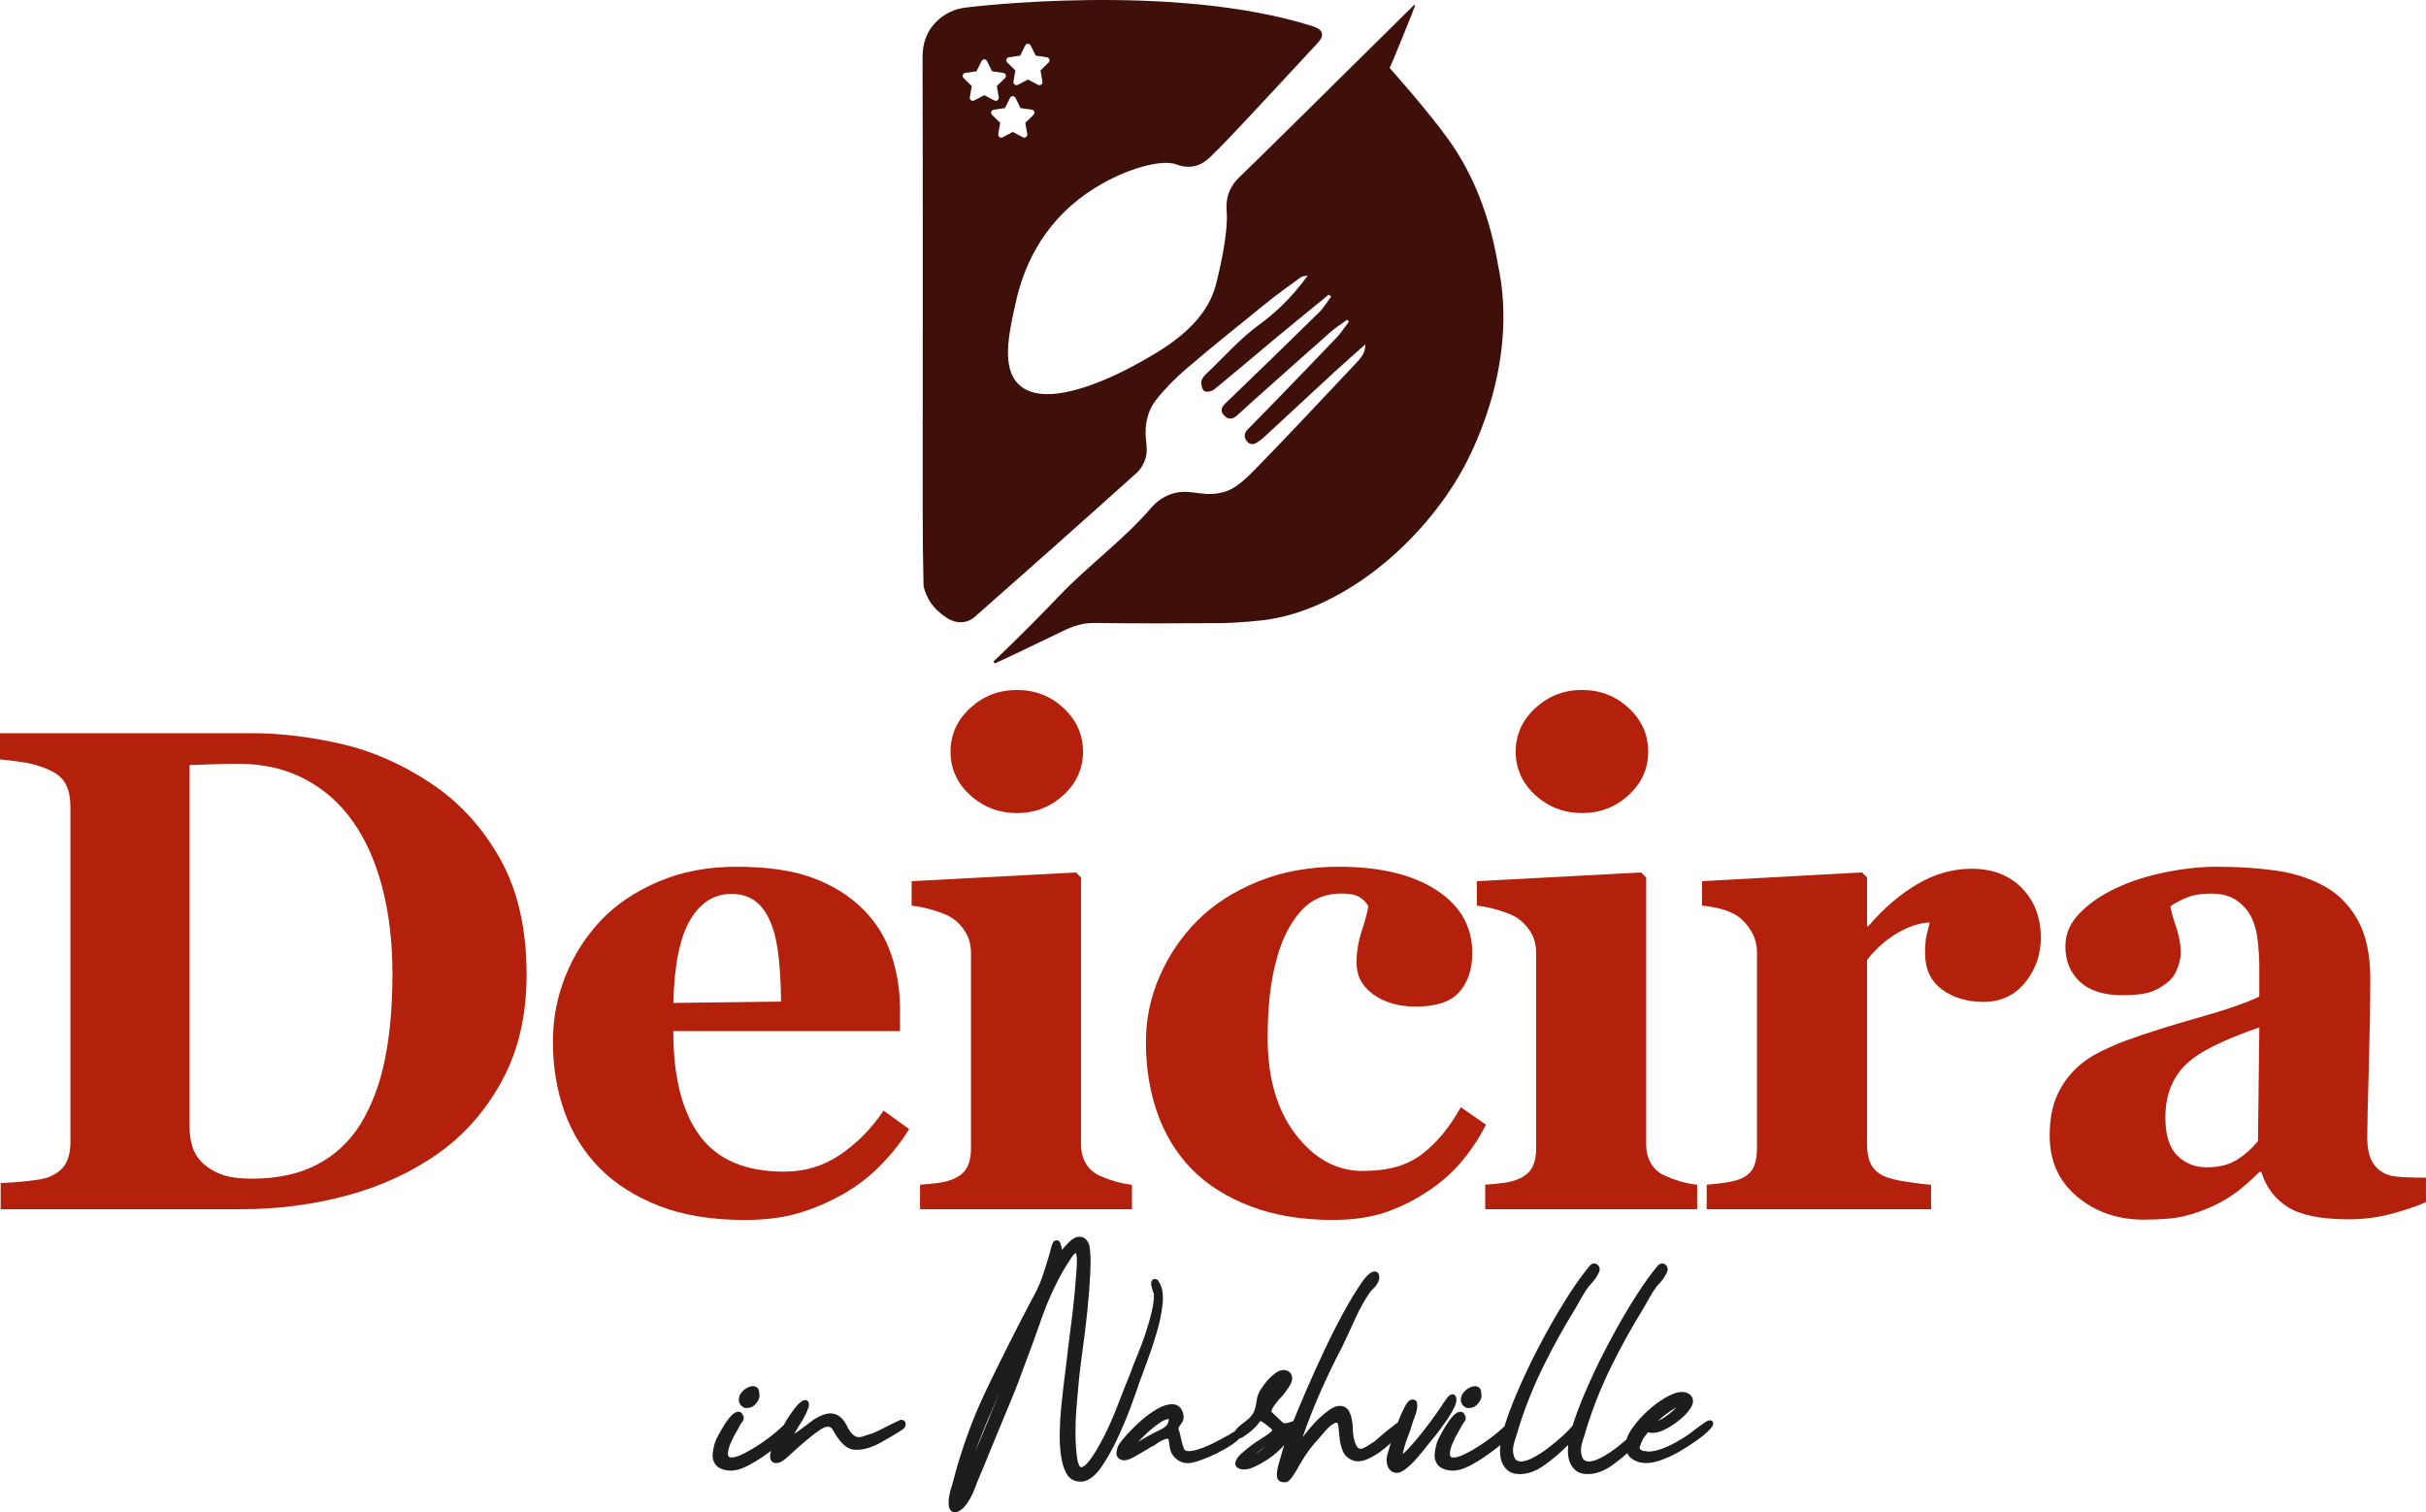
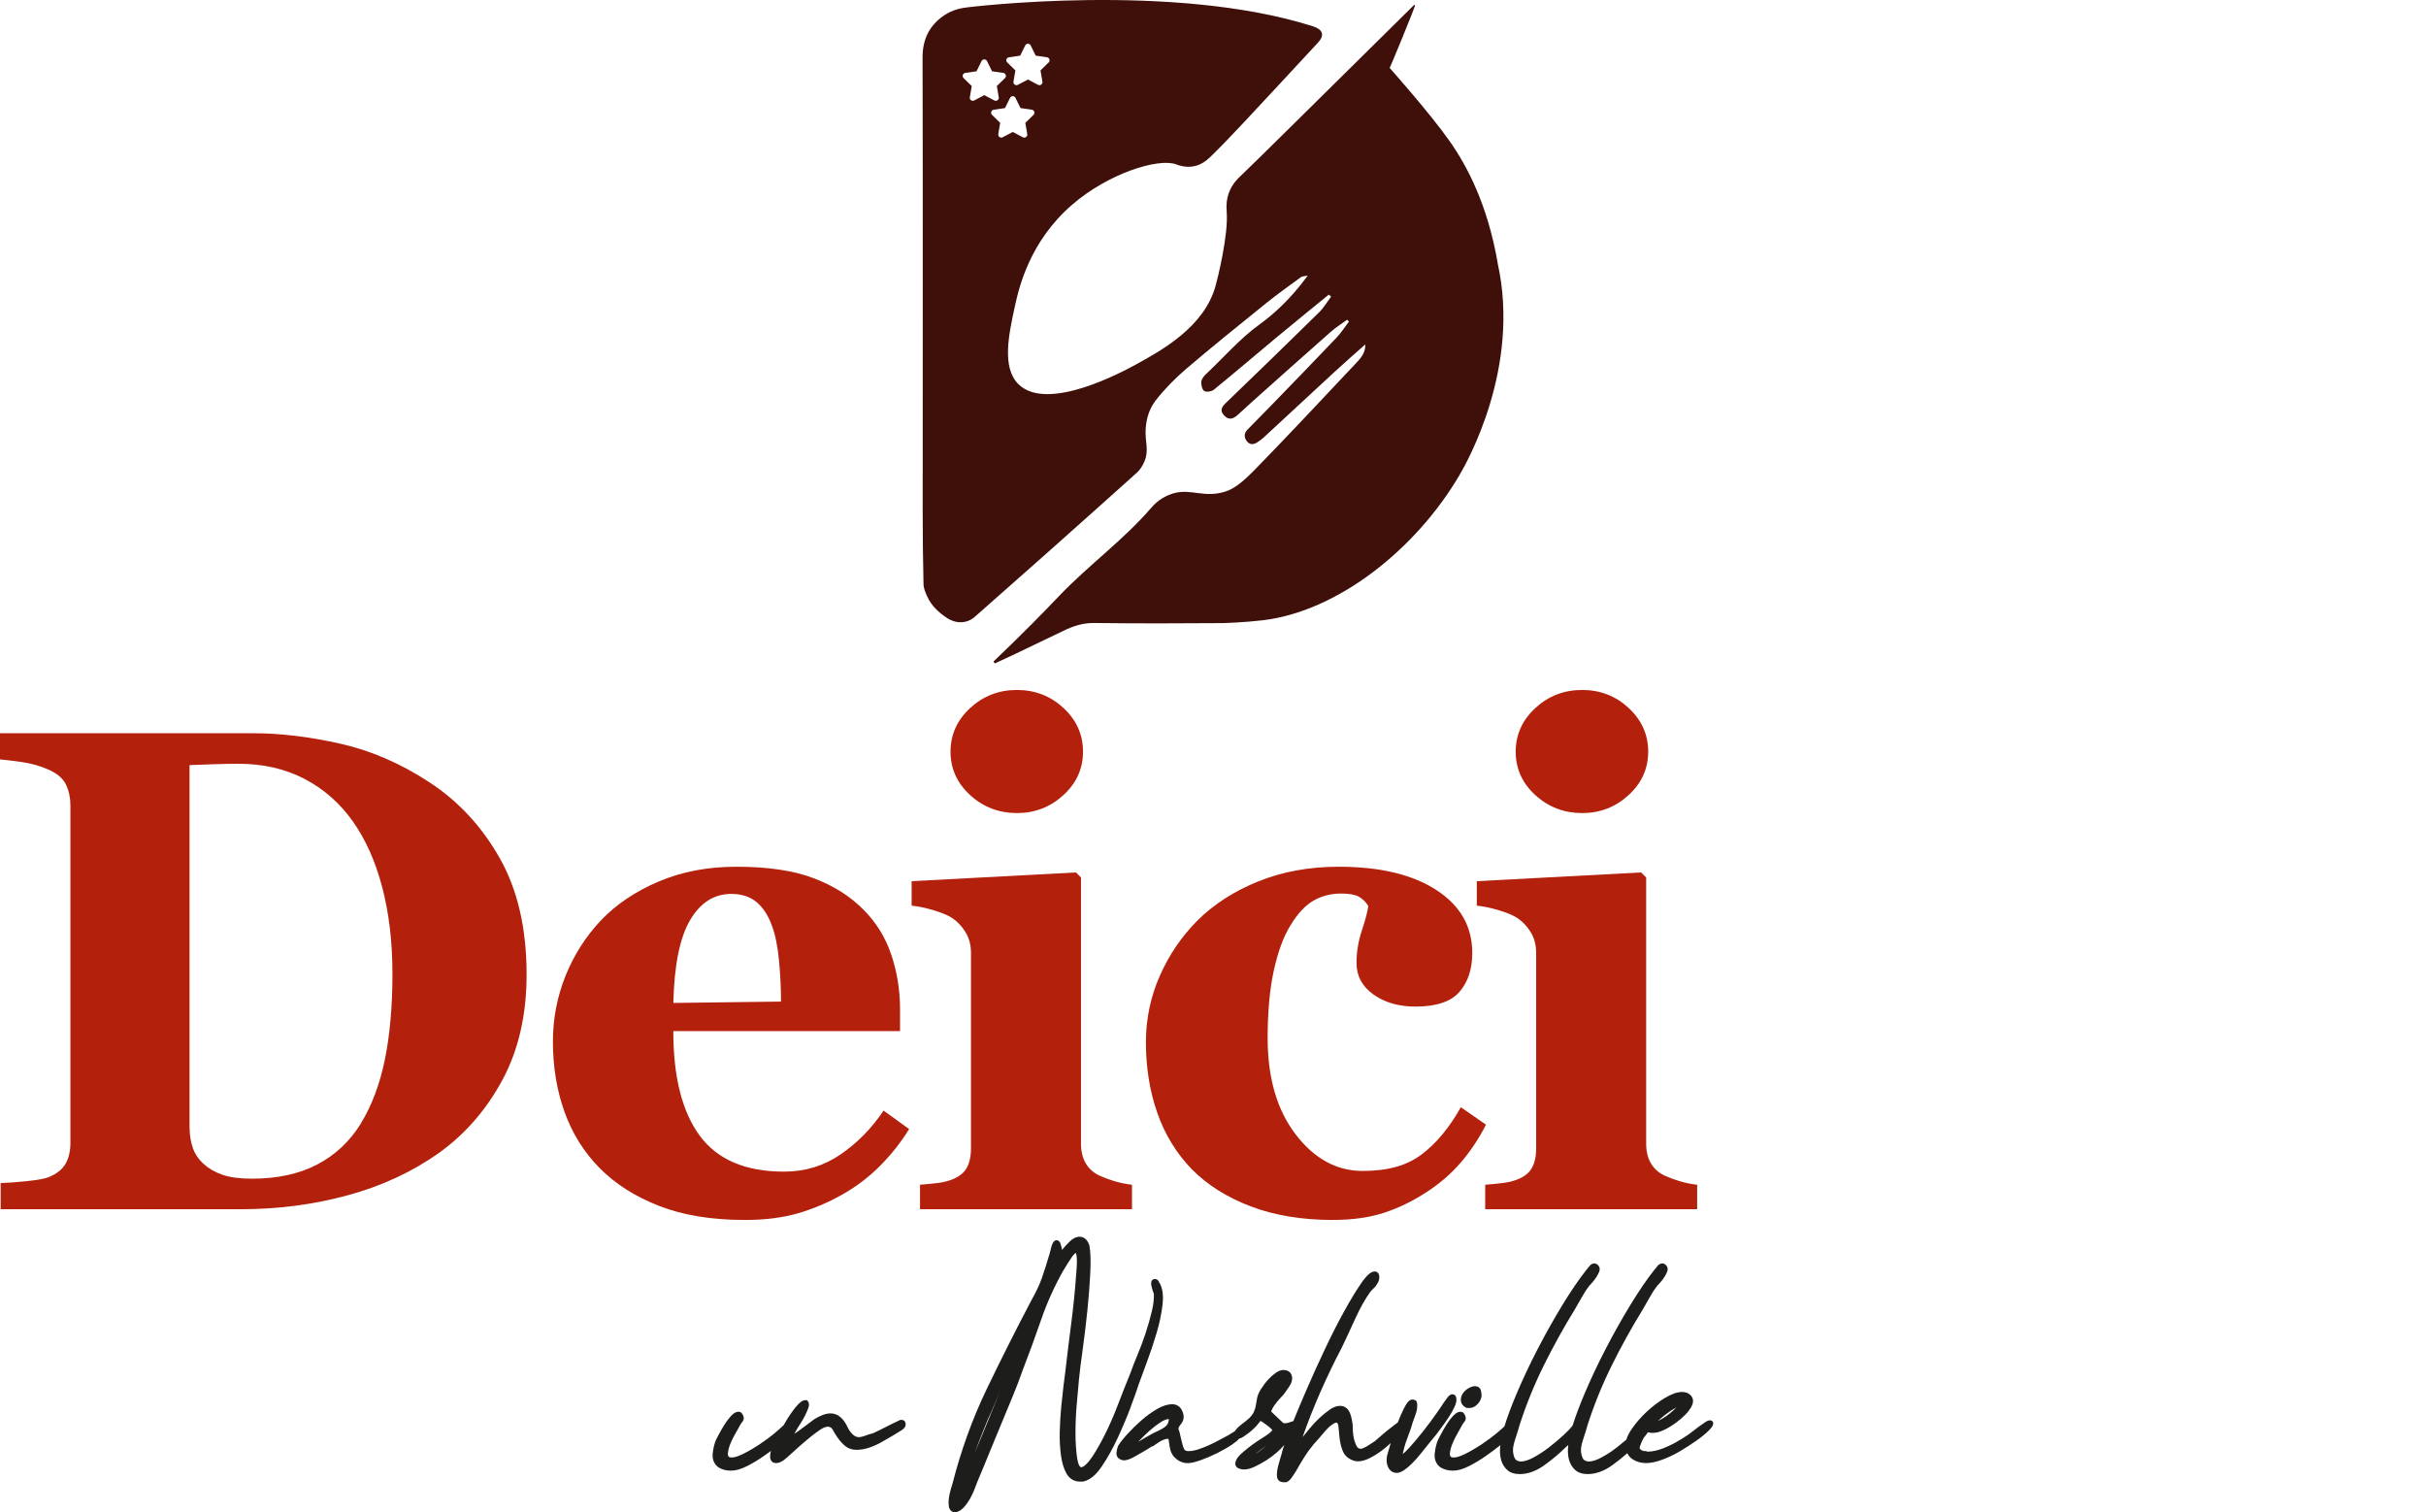
<svg xmlns="http://www.w3.org/2000/svg" id="Capa_2" data-name="Capa 2" viewBox="0 0 844.5 526.38" width="844.5" height="526.38">
  <defs>
    <style>      .cls-1 {        fill: #3f0f0a;      }      .cls-1, .cls-2, .cls-3 {        stroke-width: 0px;      }      .cls-2 {        fill: #b3210c;      }      .cls-3 {        fill: #1d1d1b;      }    </style>
  </defs>
  <g id="Capa_2-2" data-name="Capa 2">
    <g>
      <g>
        <path class="cls-2" d="m149.45,272.27c10.12,6.62,18.29,15.43,24.52,26.45,6.23,11.02,9.34,24.5,9.34,40.46,0,14.01-2.78,26.21-8.35,36.6-5.57,10.39-12.94,18.9-22.12,25.51-9.34,6.62-19.95,11.54-31.82,14.77-11.87,3.23-24.3,4.85-37.3,4.85H.23v-9.11c2.49-.08,5.6-.31,9.34-.7,3.74-.39,6.23-.86,7.47-1.4,2.8-1.17,4.75-2.74,5.84-4.73,1.09-1.98,1.63-4.38,1.63-7.18v-117.46c0-2.64-.51-5.04-1.52-7.18-1.01-2.14-3-3.87-5.95-5.2-2.96-1.32-6.09-2.22-9.4-2.69-3.31-.47-5.86-.78-7.65-.93v-9.11h88.15c9.42,0,19.5,1.21,30.24,3.62,10.74,2.41,21.09,6.89,31.06,13.43Zm-23.82,118.74c3.81-6.23,6.6-13.64,8.35-22.24,1.75-8.6,2.63-18.51,2.63-29.71s-1.17-20.98-3.5-30.01c-2.34-9.03-5.76-16.73-10.27-23.12-4.51-6.38-10.14-11.33-16.87-14.83-6.73-3.5-14.38-5.25-22.94-5.25-2.73,0-5.82.06-9.28.18-3.47.12-6.05.22-7.77.29v125.75c0,2.8.37,5.27,1.11,7.41.74,2.14,2,4.03,3.8,5.66,1.79,1.63,3.99,2.9,6.6,3.79,2.61.9,6.01,1.34,10.22,1.34,8.8,0,16.35-1.63,22.65-4.9s11.4-8.06,15.3-14.36Z" />
        <path class="cls-2" d="m316.47,393c-2.73,4.44-6.01,8.62-9.87,12.55-3.85,3.93-8.23,7.3-13.14,10.1-5.22,2.96-10.49,5.19-15.82,6.71-5.33,1.52-11.46,2.28-18.39,2.28-11.52,0-21.46-1.63-29.83-4.9-8.37-3.27-15.28-7.67-20.72-13.19-5.45-5.53-9.51-12.04-12.2-19.56-2.68-7.51-4.03-15.66-4.03-24.46,0-7.94,1.46-15.55,4.38-22.83,2.92-7.28,7.06-13.76,12.43-19.44,5.29-5.53,11.97-10,20.02-13.43,8.05-3.42,17.06-5.14,27.03-5.14,10.9,0,19.85,1.32,26.85,3.97,7.01,2.65,12.8,6.3,17.4,10.98,4.44,4.44,7.67,9.67,9.69,15.7,2.02,6.03,3.04,12.36,3.04,18.97v7.59h-78.93c0,15.96,3.07,28.1,9.22,36.43,6.15,8.33,15.92,12.49,29.31,12.49,7.32,0,13.89-2,19.73-6.01,5.84-4.01,10.82-9.09,14.94-15.24l8.87,6.42Zm-44.6-44.37c0-4.67-.23-9.46-.7-14.36-.47-4.9-1.28-8.91-2.45-12.03-1.32-3.66-3.13-6.42-5.43-8.29s-5.19-2.8-8.7-2.8c-6,0-10.78,3.04-14.36,9.11-3.58,6.07-5.53,15.69-5.84,28.84l37.48-.47Z" />
        <path class="cls-2" d="m394.05,420.9h-73.79v-8.52c2.02-.16,4.01-.35,5.95-.58,1.94-.23,3.62-.62,5.02-1.17,2.49-.93,4.24-2.28,5.25-4.03,1.01-1.75,1.52-4.07,1.52-6.95v-67.95c0-2.72-.62-5.12-1.87-7.18-1.25-2.06-2.8-3.72-4.67-4.96-1.4-.93-3.52-1.83-6.36-2.69-2.84-.86-5.43-1.4-7.76-1.63v-8.52l57.21-3.04,1.75,1.75v92.71c0,2.73.58,5.04,1.75,6.95,1.17,1.91,2.84,3.33,5.02,4.26,1.56.7,3.27,1.32,5.14,1.87,1.87.54,3.81.93,5.84,1.17v8.52Zm-17.05-159.26c0,5.92-2.28,10.96-6.83,15.12-4.55,4.17-9.94,6.25-16.17,6.25s-11.73-2.08-16.29-6.25c-4.55-4.16-6.83-9.2-6.83-15.12s2.28-10.98,6.83-15.18c4.56-4.2,9.98-6.3,16.29-6.3s11.71,2.1,16.23,6.3c4.51,4.2,6.77,9.26,6.77,15.18Z" />
        <path class="cls-2" d="m464.05,424.64c-10.82,0-20.37-1.58-28.66-4.73-8.29-3.15-15.12-7.45-20.49-12.9-5.37-5.53-9.38-12.06-12.03-19.62-2.65-7.55-3.97-15.76-3.97-24.64,0-8.09,1.61-15.8,4.85-23.12,3.23-7.32,7.61-13.74,13.13-19.26s12.75-10.22,21.19-13.6c8.44-3.39,17.76-5.08,27.96-5.08,14.32,0,25.65,2.71,33.98,8.11,8.33,5.41,12.49,12.71,12.49,21.89,0,5.6-1.48,10.12-4.44,13.54-2.96,3.43-8.06,5.14-15.3,5.14-5.84,0-10.72-1.4-14.65-4.2-3.93-2.8-5.9-6.46-5.9-10.98,0-3.81.62-7.59,1.87-11.33,1.24-3.74,1.98-6.58,2.22-8.52-.86-1.4-1.95-2.47-3.27-3.21-1.32-.74-3.39-1.11-6.19-1.11-3.5,0-6.7.82-9.57,2.45-2.88,1.63-5.57,4.52-8.06,8.64-2.41,3.89-4.34,9.11-5.78,15.65-1.44,6.54-2.16,14.4-2.16,23.58,0,13.86,3.25,25.03,9.75,33.51,6.5,8.48,14.26,12.73,23.29,12.73s15.51-1.93,20.61-5.78c5.1-3.85,9.63-9.32,13.6-16.4l8.76,6.07c-2.41,4.75-5.29,9.09-8.64,13.02-3.35,3.93-7.36,7.41-12.03,10.45-4.9,3.19-9.89,5.6-14.94,7.24-5.06,1.63-10.94,2.45-17.63,2.45Z" />
        <path class="cls-2" d="m590.79,420.9h-73.79v-8.52c2.02-.16,4.01-.35,5.95-.58,1.94-.23,3.62-.62,5.02-1.17,2.49-.93,4.24-2.28,5.25-4.03,1.01-1.75,1.52-4.07,1.52-6.95v-67.95c0-2.72-.62-5.12-1.87-7.18-1.25-2.06-2.8-3.72-4.67-4.96-1.4-.93-3.52-1.83-6.36-2.69-2.84-.86-5.43-1.4-7.76-1.63v-8.52l57.21-3.04,1.75,1.75v92.71c0,2.73.58,5.04,1.75,6.95,1.17,1.91,2.84,3.33,5.02,4.26,1.56.7,3.27,1.32,5.14,1.87,1.87.54,3.81.93,5.84,1.17v8.52Zm-17.05-159.26c0,5.92-2.28,10.96-6.83,15.12-4.55,4.17-9.94,6.25-16.17,6.25s-11.73-2.08-16.29-6.25c-4.55-4.16-6.83-9.2-6.83-15.12s2.28-10.98,6.83-15.18c4.56-4.2,9.98-6.3,16.29-6.3s11.71,2.1,16.23,6.3c4.51,4.2,6.77,9.26,6.77,15.18Z" />
-         <path class="cls-2" d="m710.41,326.44c0,5.92-1.83,11.11-5.49,15.59-3.66,4.48-8.48,6.71-14.48,6.71-5.68,0-10.49-1.44-14.42-4.32-3.93-2.88-5.9-7.12-5.9-12.73,0-2.72.19-4.85.58-6.36.39-1.52.74-2.94,1.05-4.26-3.58.16-7.36,1.4-11.33,3.74s-7.47,5.45-10.51,9.34v64.1c0,2.73.43,4.98,1.28,6.77.86,1.79,2.29,3.19,4.32,4.2,1.71.86,4.5,1.58,8.35,2.16,3.85.58,6.64.92,8.35.99v8.52h-78.11v-8.52c1.94-.16,3.91-.37,5.9-.64,1.98-.27,3.68-.64,5.08-1.11,2.49-.86,4.2-2.18,5.14-3.97.93-1.79,1.4-4.13,1.4-7.01v-67.95c0-2.8-.66-5.31-1.98-7.53-1.32-2.22-2.92-3.99-4.79-5.31-1.4-.93-3.17-1.71-5.31-2.34-2.14-.62-4.5-1.05-7.06-1.28v-8.52l55.69-3.04,1.75,1.75v16.93h.47c5.37-6.23,11.07-11.11,17.11-14.65,6.03-3.54,12.32-5.31,18.86-5.31,7.24,0,13.06,2.24,17.45,6.71,4.4,4.48,6.6,10.26,6.6,17.34Z" />
-         <path class="cls-2" d="m844.5,418.45c-3.43,1.48-7.47,2.84-12.14,4.09-4.67,1.24-9.61,1.87-14.83,1.87-9.57,0-16.62-1.42-21.13-4.26-4.51-2.84-7.59-6.91-9.22-12.2h-.7c-2.65,2.65-5.2,4.9-7.65,6.77-2.45,1.87-5.08,3.46-7.88,4.79-3.66,1.71-7.18,2.98-10.57,3.79-3.39.82-8.12,1.23-14.19,1.23-9.03,0-16.74-2.67-23.12-8-6.38-5.33-9.57-12.39-9.57-21.19,0-5.06.7-9.36,2.1-12.9,1.4-3.54,3.39-6.67,5.95-9.4,2.34-2.49,5.04-4.55,8.11-6.19s6.44-3.15,10.1-4.55c7.01-2.57,15.41-5.23,25.22-8,9.81-2.76,16.97-5.23,21.48-7.41v-11.21c0-1.94-.16-4.51-.47-7.71-.31-3.19-.97-5.88-1.98-8.06-1.09-2.49-2.8-4.59-5.14-6.3-2.34-1.71-5.41-2.57-9.22-2.57-3.43,0-6.29.49-8.58,1.46-2.3.97-4.15,1.97-5.55,2.98.23,1.56.89,3.93,1.98,7.12,1.09,3.19,1.63,6.27,1.63,9.22,0,1.32-.35,2.98-1.05,4.96s-1.71,3.56-3.04,4.73c-1.79,1.56-3.79,2.76-6.01,3.62-2.22.86-5.62,1.28-10.22,1.28-6.54,0-11.48-1.58-14.83-4.73-3.35-3.15-5.02-7.26-5.02-12.32,0-4.36,1.73-8.27,5.2-11.73,3.46-3.46,7.69-6.32,12.67-8.58,4.9-2.34,10.55-4.14,16.93-5.43,6.38-1.28,12.3-1.93,17.75-1.93,7.55,0,14.48.45,20.78,1.34,6.3.9,11.99,2.74,17.05,5.55,4.83,2.73,8.66,6.68,11.5,11.85,2.84,5.18,4.26,11.93,4.26,20.26,0,8.8-.18,19.23-.52,31.29-.35,12.07-.53,20.01-.53,23.82,0,3.5.53,6.27,1.58,8.29,1.05,2.03,2.67,3.54,4.85,4.55,1.32.62,3.4.99,6.25,1.11,2.84.12,5.43.18,7.76.18v8.52Zm-58.03-60.83c-4.36,1.48-8.68,3.17-12.96,5.08-4.28,1.91-7.78,3.91-10.51,6.01-2.88,2.18-5.14,4.96-6.77,8.35s-2.45,7.38-2.45,11.97c0,6.07,1.38,10.47,4.14,13.19,2.76,2.73,6.17,4.09,10.22,4.09,4.28,0,7.8-.88,10.57-2.63s5.2-3.91,7.3-6.48l.47-39.58Z" />
      </g>
      <g>
-         <path class="cls-3" d="m259.04,489.99l.21.1h.84c1.25,0,2.36-.6,3.29-1.79,1.11-1.42,1.12-2.7.91-3.56-.06-1.66-1.15-2.25-2.18-2.25-.72,0-1.49.25-2.32.74-.79.47-1.44,1.08-1.92,1.81-.53.8-.75,1.66-.66,2.55.07.7.45,1.69,1.85,2.39Z" />
        <path class="cls-3" d="m313.91,494.19c-.49,0-.8.12-1.01.29h0c-1.52.69-3.06,1.45-4.58,2.24-1.5.78-2.99,1.51-4.41,2.16-1.07.27-2.07.58-2.95.92-.76.29-1.42.44-1.97.44-1.35,0-2.62-1.04-3.76-3.09-1.51-3.44-3.57-5.18-6.12-5.18-1.54,0-3.35.64-5.59,1.98-.44.3-1.14.82-2.08,1.56-.9.71-1.94,1.48-3.08,2.29-.67.47-1.28.9-1.86,1.3.41-.75.79-1.43,1.14-2.02l.04-.07c.06-.13.27-.49.95-1.5.56-.84,1.08-1.75,1.57-2.72.48-.96.87-1.84,1.15-2.62.41-1.12.33-1.97-.22-2.53l-.29-.29h-.41c-1.02,0-2.1.76-3.48,2.48-1.17,1.44-2.32,3.11-3.41,4.95-.18.31-.36.61-.53.92l-.18.32c-.75.73-1.66,1.55-2.7,2.44-1.71,1.45-3.58,2.85-5.56,4.17-1.97,1.32-3.9,2.45-5.74,3.37-2.16,1.08-3.37,1.31-4,1.31-.37,0-.7-.04-.97-.11-.3-.23-.58-.63-.47-1.52.12-1.04.44-2.17.94-3.36.52-1.23,1.11-2.41,1.76-3.51.67-1.13,1.15-2,1.44-2.58.23-.46.52-.9.88-1.31.34-.4,1-1.47-.18-2.96l-.29-.37h-.16c-.18-.12-.42-.2-.72-.2-.83,0-1.7.5-2.64,1.53-.78.85-1.53,1.84-2.23,2.96-.69,1.1-1.31,2.17-1.85,3.18-.54,1.02-.88,1.66-1.04,1.98-.58,1.3-.97,2.89-1.19,4.72-.24,2.1.39,3.75,1.88,4.92l.08.06c1.23.77,2.69,1.16,4.35,1.16s3.46-.51,5.48-1.51c1.92-.96,3.89-2.14,5.86-3.5.88-.6,1.74-1.23,2.6-1.86-.43,1.66-.38,2.76.16,3.48.26.35.75.77,1.62.77,1.06,0,2.19-.54,3.48-1.66,1.34-1.21,2.69-2.42,4.03-3.63,1.33-1.19,2.74-2.41,4.2-3.6.8-.66,1.9-1.5,3.27-2.48,1.23-.88,2.3-1.33,3.16-1.33.1,0,.17,0,.21.01l.12.11.29.06c.37.07.72.42,1.04,1.02.49.91,1.09,1.87,1.78,2.83.72,1.01,1.56,1.92,2.48,2.7,1.05.89,2.38,1.34,3.96,1.34,2.57,0,5.41-.86,8.44-2.54,2.89-1.61,5.32-3.05,7.19-4.25.98-.59,1.48-1.28,1.48-2.05,0-1.09-.69-1.58-1.38-1.58Z" />
        <path class="cls-3" d="m393.65,489.56c1.36-3.62,2.29-6.24,2.84-8,.66-1.86,1.58-4.35,2.81-7.63,1.21-3.24,2.34-6.62,3.35-10.05,1.02-3.46,1.71-6.81,2.05-9.95.35-3.25-.05-5.81-1.2-7.6-.4-1.03-1.16-1.14-1.48-1.14-.4,0-.77.18-1.01.49-.39.51-.4,1.25-.04,2.56.32,1.17.53,1.75.69,2.06.09,1.73-.14,3.79-.7,6.12-.59,2.5-1.33,5.08-2.19,7.68-.87,2.61-1.81,5.13-2.8,7.49-1.01,2.43-1.87,4.61-2.52,6.46-1.43,3.51-2.89,7.21-4.34,11.01-1.38,3.63-2.96,7.23-4.69,10.69-2.12,4.1-3.88,7.03-5.23,8.71-1.69,2.1-2.55,2.26-2.77,2.26-.61,0-1.15-1.16-1.45-3.1-.39-2.56-.59-5.6-.59-9.03s.17-6.98.5-10.49c.34-3.65.57-6.26.71-7.96.26-2.63.7-6.18,1.31-10.55.6-4.3,1.14-8.82,1.62-13.44.47-4.59.81-8.98,1.01-13.06.21-4.22.1-7.36-.32-9.6l-.04-.15c-.86-2.36-2.29-2.86-3.34-2.86-1.21,0-2.39.57-3.51,1.7-.96.96-1.8,1.87-2.51,2.73-.04.06-.09.12-.13.17-.05-.53-.17-1.08-.36-1.65-.24-1.15-.77-1.73-1.55-1.73-1.06,0-1.5,1.25-1.85,2.53-.38,1.38-.5,1.87-.53,2.09-.93,3.17-1.83,6.01-2.68,8.43-.85,2.43-2.08,5.05-3.67,7.83-5.47,10.4-10.73,20.86-15.64,31.08-4.91,10.22-8.9,21.26-11.85,32.81-.13.41-.34,1.09-.61,2.02-.28.98-.49,1.97-.63,2.95-.15,1.03-.14,2.01,0,2.92.21,1.27,1.03,2.03,2.17,2.03h.16c1.02-.19,1.99-.76,2.88-1.73.79-.86,1.51-1.87,2.15-3,.63-1.12,1.16-2.25,1.58-3.36.4-1.07.73-1.93.99-2.58,1.51-3.56,2.97-7.1,4.34-10.5,1.45-3.58,2.9-7.1,4.33-10.48,1.21-2.95,2.42-5.87,3.63-8.76,1.2-2.88,2.36-5.91,3.44-9,2.29-5.92,4.46-11.87,6.46-17.67,1.99-5.77,4.54-11.45,7.57-16.85,1.2-2,2.24-3.64,3.09-4.89.72-1.05,1.18-1.36,1.39-1.45.07.13.18.41.27.96.19,1.12.15,3.14-.11,6.02-.4,5.71-.97,11.49-1.71,17.18-.74,5.7-1.45,11.51-2.11,17.22-.14.94-.34,2.55-.61,4.76-.27,2.19-.53,4.64-.81,7.48-.27,2.76-.44,5.63-.51,8.54-.07,2.92.07,5.69.41,8.22.35,2.6,1,4.75,1.93,6.4,1.04,1.84,2.69,2.81,4.78,2.81h.81l.19-.02c2.3-.46,4.45-2.21,6.57-5.35,1.96-2.91,3.82-6.25,5.52-9.91,1.68-3.64,3.22-7.29,4.56-10.85Zm-45.71-4.89l-2.18,5.38c-1.01,2.49-1.91,4.7-2.72,6.65-.81,1.96-1.35,3.27-1.61,3.92-.41.95-.91,2.16-1.52,3.64-.2.48-.4.98-.61,1.48.89-2.42,1.81-4.81,2.72-7.09.9-2.26,1.6-3.96,1.98-4.87.42-.84,1.24-2.72,2.45-5.6.48-1.14.97-2.31,1.48-3.51Z" />
        <path class="cls-3" d="m501.72,496.96c.81-1.07,1.63-2.24,2.45-3.47.83-1.24,1.53-2.47,2.09-3.66.62-1.31.84-2.29.69-3.05-.05-1.01-.72-1.47-1.38-1.47-.8,0-1.42.72-1.91,1.43-.61.87-.77,1.05-.8,1.08l-.15.19c-.38.64-1.29,1.98-2.68,3.97-1.38,1.97-2.96,4.09-4.71,6.31-1.74,2.21-3.42,4.19-4.99,5.89-.96,1.04-1.62,1.61-2.04,1.93.12-.56.28-1.24.48-2.04.26-1.04.62-2.15,1.07-3.31.48-1.24.93-2.47,1.33-3.67l.02-.07c.26-1.04.72-2.43,1.38-4.12.75-1.96.96-3.53.64-4.82l-.07-.27-.2-.19c-.22-.22-.63-.48-1.28-.48-1,0-1.87.92-2.99,3.16-.71,1.42-1.42,3.06-2.12,4.87-.51.33-1.15.8-1.93,1.44-1.09.82-2.13,1.65-3.07,2.46-.93.79-1.91,1.65-2.97,2.57-.65.39-1.33.83-2,1.3-.61.43-1.22.76-1.82,1l-.48.23c-.13.06-.33.1-.57.1-.61,0-1-.2-1.29-.66-.41-.64-.75-1.43-.99-2.35-.25-.93-.41-1.89-.47-2.84-.06-.95-.1-1.77-.1-2.45v-.12c-.3-2.32-.75-3.91-1.37-4.86-.72-1.08-1.77-1.64-3.03-1.64-1.15,0-2.39.47-3.69,1.39-1.18.83-2.37,1.81-3.54,2.91-1.18,1.11-2.26,2.26-3.21,3.42-.95,1.15-1.69,2.06-2.23,2.73-.12.15-.24.31-.36.46,1.78-5.1,3.81-10.27,6.05-15.39,2.41-5.48,4.97-10.82,7.65-15.9,1.5-3.14,3.06-6.5,4.65-10,1.58-3.49,3.32-6.6,5.12-9.17.49-.61.92-1.07,1.27-1.37.48-.4.89-.92,1.22-1.55.5-.69.75-1.47.75-2.33,0-1.89-1.32-1.98-1.58-1.98-1.33,0-2.83,1.31-4.84,4.26-1.76,2.57-3.74,5.86-5.9,9.76-2.16,3.92-4.41,8.35-6.68,13.16-2.28,4.82-4.42,9.55-6.36,14.04-1.69,3.91-3.22,7.55-4.55,10.84-.29.07-.62.18-1,.34-.68.28-1.37.43-2.04.43-.13,0-.18,0-.19,0-.12-.06-.24-.1-.36-.14-.37-.36-1.04-1-2.01-1.91-.73-.68-1.71-1.61-2.11-2.01,0-.07.04-.22.13-.45.24-.59.6-1.23,1.09-1.9.51-.7,1.06-1.38,1.65-2.04.61-.67,1.02-1.12,1.28-1.37l.07-.08c.56-.7,1.27-1.71,2.17-3.1,1.38-2.13.91-3.64.28-4.53l-.1-.12c-.59-.59-1.37-.89-2.3-.89-.88,0-1.78.33-2.69.99-.78.56-1.53,1.21-2.23,1.91-.71.71-1.32,1.43-1.82,2.15-.48.68-.85,1.23-1.14,1.66-.75,1.2-1.19,2.28-1.35,3.29-.13.87-.27,1.67-.4,2.39-.12.66-.34,1.38-.65,2.12-.29.69-.86,1.46-1.71,2.31-.17.17-.52.48-1.22,1.03l-1.81,1.41c-.67.52-1.24,1.09-1.69,1.7-.09.12-.18.25-.25.37-.26.12-.58.31-1.04.62-.72.48-1.05.67-1.2.75-.81.41-1.81.94-3.06,1.63-1.15.64-2.41,1.27-3.76,1.88-1.31.59-2.59,1.08-3.82,1.47-1.18.37-2.27.56-3.23.56-1.05,0-1.37-.4-1.53-.74-.37-.79-.75-2.09-1.13-3.86-.02-.21-.11-.63-.43-1.91l-.08-.25c-.11-.32-.21-.64-.32-.96-.02-.18.04-.7.91-1.77.79-.97,1.46-2.61.19-4.93-.71-1.24-1.84-1.9-3.27-1.9-1.65,0-3.48.59-5.44,1.75-1.86,1.11-3.68,2.43-5.39,3.94-1.69,1.49-3.28,3.04-4.71,4.61-1.44,1.57-2.52,2.94-3.23,4.07l-.08.16c-.3.76-.49,1.56-.57,2.39-.05.58.04,1.98,2.02,2.54l.11.02c1.04.18,2.41-.22,4.17-1.22,1.47-.83,2.63-1.5,3.33-1.92.91-.52,1.78-1.05,2.57-1.58l.62-.21.12-.09c1.41-1.02,2.49-1.7,3.23-2,1.32-.55,1.8-.43,1.92-.4.11.41.2.92.26,1.51.07.72.21,1.49.43,2.36.25.98.77,1.88,1.57,2.67,1.26,1.26,2.78,1.9,4.52,1.9,1.07,0,2.56-.35,4.56-1.07,1.9-.68,3.84-1.51,5.75-2.47,1.9-.95,3.63-1.95,5.16-2.99,1.15-.78,1.9-1.42,2.35-1.99.48-.09,1.01-.33,1.59-.72.64-.43,1.27-.88,1.87-1.35.63-.49,1.2-.99,1.71-1.49l.91-.91,1.28-1.59c.05-.06.09-.09.13-.11.14.08.43.25.98.61,2.36,1.63,2.96,2.37,3.1,2.61-.11.21-.61.87-2.65,2.19-.66.4-1.5.93-2.56,1.64-1.03.69-2.04,1.42-2.99,2.16-.97.76-1.83,1.49-2.57,2.16-.84.76-1.4,1.45-1.73,2.1-.92,1.84.04,2.64.49,2.9.62.35,1.36.53,2.2.53,1.09,0,2.32-.33,3.74-1,1.3-.62,2.63-1.35,3.93-2.17,1.32-.83,2.54-1.74,3.65-2.71,1.13-.99,1.96-1.82,2.54-2.55l.07-.09s.05-.08.07-.12c-.2.59-.38,1.12-.52,1.58-.26,1.04-.68,2.54-1.3,4.59-.64,2.13-.88,3.69-.75,4.79.03,1.04.67,2.12,2.39,2.12h.6l.42-.04.18-.17h.1l.25-.17c.52-.35,1.04-.93,1.59-1.8.46-.73.83-1.29,1.09-1.69l.04-.06c1.06-1.87,2.04-3.52,2.91-4.91.84-1.35,1.92-2.83,3.22-4.39.43-.43,1.01-1.08,1.74-1.94.74-.87,1.51-1.78,2.31-2.72.76-.88,1.54-1.6,2.33-2.15.86-.59,1.31-.71,1.5-.73.24.05.59.2.7,1.14.13,1.2.27,2.54.4,4.01.14,1.56.5,3.1,1.07,4.59.64,1.68,1.9,2.85,3.77,3.48.4.18.92.27,1.58.27,1.23,0,2.6-.37,4.07-1.11,1.39-.69,2.76-1.54,4.07-2.51,1.16-.85,2.26-1.78,3.27-2.75-.05.16-.1.32-.14.47-.63,2.11-.99,3.34-1.13,3.92-.31,1.56-.18,2.92.39,4.06.81,1.61,2.07,1.95,2.99,1.95.74,0,1.57-.32,2.57-.98,1.82-1.26,3.82-3.26,5.95-5.94,2.07-2.61,3.8-4.74,5.16-6.37.4-.54,1.01-1.34,1.82-2.42Zm-53.4,2.5c.05-.15.11-.31.18-.51.01-.03.03-.07.05-.11-.08.21-.16.41-.24.62Zm-11.38,6.65c.12-.1.23-.19.34-.27.99-.71,2.08-1.53,3.26-2.44.13-.1.25-.2.38-.29-.56.49-1.16.98-1.79,1.47-.73.57-1.46,1.09-2.19,1.53Zm-40.36-4.63c1.11-1.18,2.31-2.34,3.57-3.47,1.24-1.1,2.52-2.09,3.81-2.93,1.16-.75,2.16-1.15,2.89-1.15h.01s.02.1.02.18c-.11.95-.39,1.65-.82,2.08-.53.53-1.29,1.05-2.24,1.52-1.76.81-3.42,1.68-4.93,2.57-.87.51-1.75,1.04-2.65,1.56.11-.12.22-.23.33-.35Z" />
        <path class="cls-3" d="m510.38,489.99l.21.1h.84c1.25,0,2.36-.6,3.29-1.78,1.11-1.42,1.12-2.7.91-3.56-.06-1.66-1.15-2.25-2.18-2.25-.72,0-1.5.25-2.32.74-.79.47-1.44,1.08-1.93,1.81-.53.8-.76,1.66-.66,2.55.07.7.45,1.69,1.85,2.39Z" />
        <path class="cls-3" d="m596.3,494.98c-.2-.37-.59-.59-1.05-.59s-.97.18-1.55.57c-1.65,1.1-3.16,2.2-4.5,3.28-1.3,1.04-2.88,2.09-4.75,3.16-1.43.91-3.21,1.8-5.29,2.64-2.02.82-3.93,1.24-5.68,1.24-.1,0-.17,0-.21-.01l-.19-.19h-.88c-.71-.22-1.18-.5-1.35-.82-.04-.07-.16-.3.02-.82.35-1.07.79-2.06,1.29-2.95l.05-.06c.52-.63,1-1.26,1.42-1.87h.25c.35.13.76.2,1.21.2,1.06,0,2.09-.19,3.07-.57.89-.34,1.71-.73,2.44-1.16.58-.3,1.44-.84,2.61-1.67,1.18-.84,2.31-1.79,3.35-2.83,1.08-1.08,1.89-2.19,2.41-3.3.64-1.37.46-2.66-.5-3.63-.73-.72-1.71-1.09-2.91-1.09-1.67,0-3.62.67-5.94,2.05-2.21,1.32-4.34,2.92-6.32,4.76-1.99,1.85-3.73,3.84-5.17,5.9-.97,1.39-1.64,2.69-1.99,3.89-1.05.9-2.14,1.79-3.25,2.66-1.76,1.37-3.58,2.56-5.41,3.54-1.73.93-3.21,1.4-4.38,1.4-.61,0-1.15-.17-1.66-.53-.31-.22-.74-.79-1.01-2.32-.24-1.17-.04-2.69.57-4.54.69-2.08,1.23-3.81,1.62-5.25,2.26-7.05,5.09-14.02,8.41-20.73,3.33-6.73,6.98-13.31,10.85-19.59.81-1.35,1.63-2.79,2.44-4.27.77-1.41,1.61-2.71,2.5-3.85.27-.27.62-.66,1.11-1.21.49-.56.96-1.17,1.39-1.82.44-.67.78-1.31,1.01-1.91.45-1.21,0-1.92-.33-2.25-.34-.34-.76-.68-1.29-.68s-1.25.19-1.9,1.11c-.3.42-.57.76-.8.99l-.08.08c-2.57,3.25-5.38,7.35-8.33,12.19-2.96,4.84-5.85,9.98-8.6,15.28-2.76,5.31-5.28,10.66-7.49,15.9-1.65,3.89-3,7.5-4.02,10.73-.05.08-.09.15-.13.23-.63.87-1.69,1.99-3.15,3.32-1.52,1.39-3.2,2.8-4.98,4.18-1.76,1.37-3.58,2.56-5.41,3.54-1.73.93-3.21,1.4-4.38,1.4-.61,0-1.15-.17-1.66-.53-.31-.22-.74-.79-1.01-2.32-.24-1.17-.04-2.69.57-4.54.69-2.08,1.23-3.81,1.62-5.25,2.26-7.04,5.09-14.02,8.41-20.73,3.33-6.73,6.98-13.31,10.85-19.59.81-1.35,1.63-2.79,2.44-4.27.77-1.41,1.61-2.71,2.5-3.85.27-.27.62-.66,1.11-1.21.5-.57.96-1.18,1.39-1.82.44-.67.78-1.31,1.01-1.91.46-1.21,0-1.92-.33-2.25-.34-.34-.76-.68-1.29-.68s-1.25.19-1.9,1.12c-.3.42-.57.75-.8.99l-.08.08c-2.57,3.25-5.38,7.35-8.33,12.19-2.96,4.84-5.85,9.98-8.6,15.28-2.76,5.31-5.28,10.66-7.49,15.9-1.71,4.04-3.11,7.79-4.15,11.16-.65.61-1.39,1.28-2.23,1.98-1.71,1.45-3.58,2.85-5.56,4.17-1.97,1.32-3.91,2.45-5.74,3.37-2.16,1.08-3.37,1.31-4,1.31-.37,0-.7-.04-.97-.11-.3-.23-.58-.63-.47-1.52.12-1.04.44-2.17.94-3.36.52-1.23,1.11-2.41,1.76-3.51.67-1.14,1.15-2,1.44-2.58.23-.46.52-.9.87-1.31.34-.4,1-1.47-.18-2.96l-.29-.37h-.16c-.19-.12-.42-.2-.72-.2-.83,0-1.7.5-2.64,1.53-.78.85-1.53,1.84-2.22,2.96-.69,1.1-1.31,2.17-1.85,3.18-.54,1.02-.88,1.67-1.04,1.98-.58,1.3-.98,2.89-1.19,4.72-.24,2.1.39,3.75,1.88,4.91l.08.06c1.23.77,2.69,1.16,4.35,1.16s3.46-.51,5.48-1.52c1.92-.96,3.89-2.14,5.86-3.5,1.78-1.23,3.53-2.53,5.19-3.86-.03.26-.05.51-.08.75-.14,1.59-.03,3.06.33,4.38.38,1.38,1.09,2.55,2.09,3.48,1.06.97,2.53,1.47,4.39,1.47,2.89,0,5.83-1.08,8.74-3.21,2.79-2.04,5.17-4.04,7.07-5.94.15-.15.46-.43,1.11-.98-.03.27-.06.54-.08.8-.14,1.59-.03,3.06.33,4.38.38,1.38,1.09,2.55,2.09,3.48,1.06.97,2.53,1.47,4.39,1.47,2.89,0,5.83-1.08,8.74-3.21,1.88-1.38,3.58-2.74,5.06-4.06.41.86,1.01,1.56,1.78,2.07,1.37.91,2.97,1.37,4.78,1.37,1.59,0,3.47-.39,5.58-1.17,2.06-.75,4.11-1.73,6.11-2.9,1.98-1.16,3.9-2.4,5.71-3.67,1.85-1.3,3.35-2.52,4.46-3.64.44-.44.82-.9,1.13-1.36.14-.22.58-.88.23-1.53Zm-19.2-.35c.05-.05.11-.1.17-.16.85-.78,1.81-1.58,2.85-2.36,1.04-.78,2.09-1.47,3.12-2.05.1-.06.2-.11.3-.16-.29.31-.64.65-1.03,1.01-.76.7-1.61,1.39-2.53,2.04-.89.63-1.82,1.18-2.77,1.62-.03.02-.06.03-.1.05Z" />
      </g>
      <path class="cls-1" d="m521.36,91.61h0c-3.51-20.38-10.65-33.81-16.7-42.43-6.93-9.87-20.93-25.56-20.93-25.56.15.13,8.99-21.61,8.88-21.71-.14-.12-.28-.17-.35-.19-32.81,32.4-56.6,55.98-60.57,59.7-.67.62-2.78,2.57-3.95,5.79-.69,1.9-.93,3.99-.73,6.35.68,8.12-3.17,23.47-3.89,26.05-3.99,14.19-18.62,22.28-27.49,27.15-4.26,2.34-30.84,16.89-41.02,7.05-5.98-5.79-3.49-17.28-1.32-27.23,1.45-6.68,5.2-22.52,19.8-35.22,12.72-11.06,30.09-16.39,36.26-14.18.69.25,3.34,1.34,6.46.65,1.95-.43,3.73-1.49,5.4-3.1,4.26-4.12,8.33-8.46,12.4-12.79,8.44-9.01,16.82-18.08,25.21-27.13,1.15-1.24,1.57-2.37,1.32-3.32-.08-.32-.48-1.5-3.12-2.34-48.77-15.54-120.39-6.58-120.39-6.58-1.38.17-4.91.59-8.3,3-4.85,3.45-7.19,8.14-7.18,14.41.13,52.79.04,105.58.04,158.37,0,8.35.1,16.69.29,25.04.03,1.39.66,2.82,1.24,4.13,1.46,3.27,3.93,5.59,6.91,7.57,3.12,2.07,6.95,2.05,9.72-.41,8.6-7.63,17.26-15.21,25.85-22.85,10.21-9.07,20.39-18.18,30.55-27.3.84-.76,1.86-2.05,2.64-3.93,1.67-4.02.16-6.74.41-11.16.25-4.26,1.54-7.59,3.63-10.23,3.12-3.96,6.74-7.63,10.58-10.9,9.09-7.75,18.41-15.25,27.71-22.75,3.94-3.18,8.08-6.12,12.17-9.11.44-.32,1.16-.28,2.34-.52-6.13,8.43-12.22,13.69-16.79,17-6.88,4.98-12.48,11.52-18.67,17.33-.75.7-1.53,1.74-1.6,2.68-.08,1.08.32,2.72,1.07,3.17.77.46,2.54.16,3.33-.48,7.35-5.99,14.55-12.16,21.84-18.22,6.01-4.99,12.09-9.91,18.15-14.86.27.23.54.47.81.7-1.37,1.82-2.54,3.84-4.14,5.42-10.79,10.61-21.65,21.15-32.55,31.64-1.47,1.41-2.09,2.64-.56,4.3,1.4,1.5,2.82,1.49,4.64-.11,1.57-1.38,3.07-2.82,4.62-4.21,9.27-8.27,18.52-16.55,27.84-24.76,1.78-1.57,3.81-2.84,5.73-4.24.21.22.42.44.63.65-1.45,1.9-2.75,3.94-4.39,5.66-7.44,7.83-14.98,15.58-22.49,23.34-2.8,2.88-5.64,5.72-8.44,8.6-1.21,1.23-1.27,2.65-.26,3.99,1.02,1.34,2.35,1.33,3.69.41.7-.48,1.43-.94,2.04-1.51,8.27-7.64,16.51-15.32,24.8-22.95,3.53-3.25,7.15-6.41,10.73-9.6.12,2.99-1.65,4.87-3.36,6.68-11.69,12.41-23.33,24.88-35.24,37.08-6.32,6.47-9.13,7.46-12.68,8.07-6.45,1.11-10.84-2.1-17.22.62-2.99,1.27-4.86,3.08-6.09,4.51-9.61,11.16-21.76,19.89-31.92,30.54-5.15,5.4-12.91,13.36-22.92,22.89.16.22.31.43.46.65,2.24-1.04,4.5-2.06,6.73-3.12,5.76-2.75,11.51-5.51,17.26-8.28,3.35-1.61,6.7-2.72,10.58-2.67,14.99.19,29.99.15,44.98.04,0,0,7.2-.21,13.82-1,25.81-3.07,53.08-24.48,68.35-50.45,2.58-4.38,21.42-37.43,13.33-73.81ZM351.21,19.94l3.92-.57,1.76-3.56c.39-.78,1.5-.78,1.89,0l1.76,3.56,3.92.57c.86.13,1.21,1.19.58,1.8l-2.84,2.77.67,3.91c.15.86-.76,1.52-1.53,1.11l-3.51-1.85-3.51,1.85c-.77.41-1.68-.25-1.53-1.11l.67-3.91-2.84-2.77c-.63-.61-.28-1.67.58-1.8Zm-12.08,15.03c-.77.41-1.68-.25-1.53-1.11l.67-3.91-2.84-2.77c-.63-.61-.28-1.67.58-1.8l3.92-.57,1.76-3.56c.39-.78,1.5-.78,1.89,0l1.76,3.56,3.92.57c.86.13,1.21,1.19.58,1.8l-2.84,2.77.67,3.91c.15.86-.76,1.52-1.53,1.11l-3.51-1.85-3.51,1.85Zm8.37,11.7l.67-3.91-2.84-2.77c-.63-.61-.28-1.67.58-1.8l3.93-.57,1.76-3.56c.39-.78,1.5-.78,1.89,0l1.76,3.56,3.93.57c.86.13,1.21,1.19.58,1.8l-2.84,2.77.67,3.91c.15.86-.76,1.52-1.53,1.11l-3.51-1.85-3.51,1.85c-.77.41-1.68-.25-1.53-1.11Z" />
    </g>
  </g>
</svg>